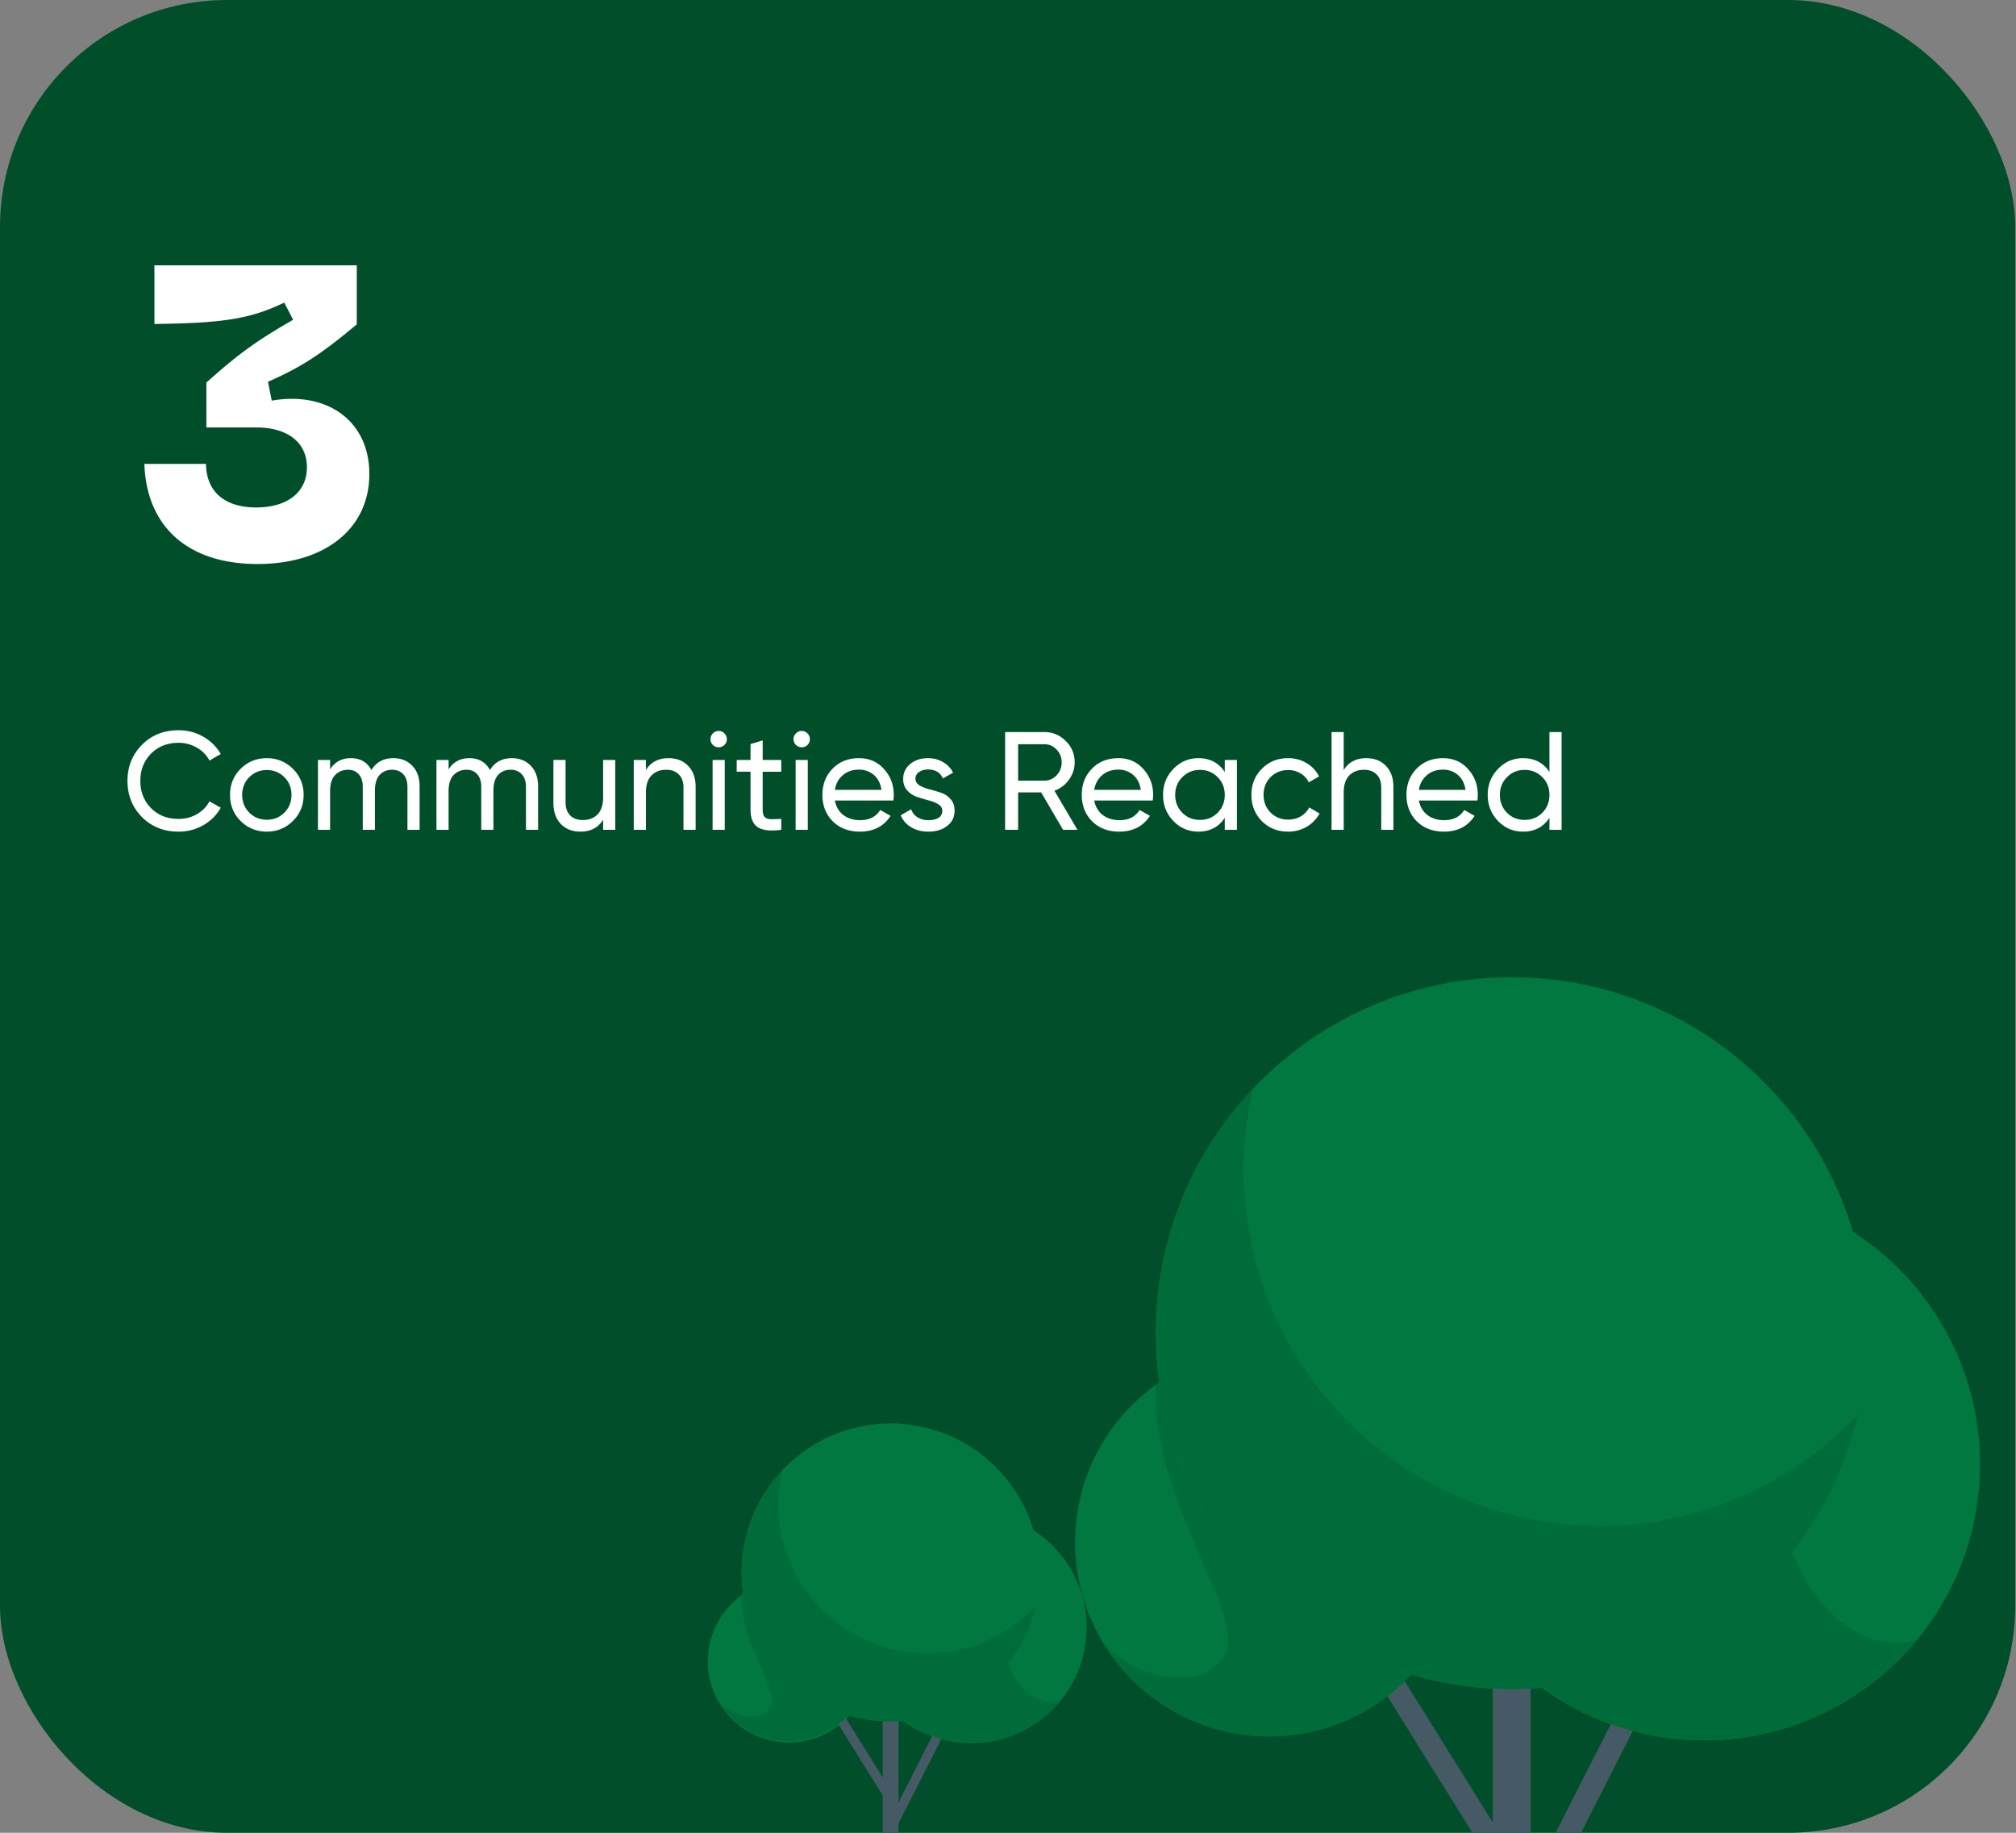
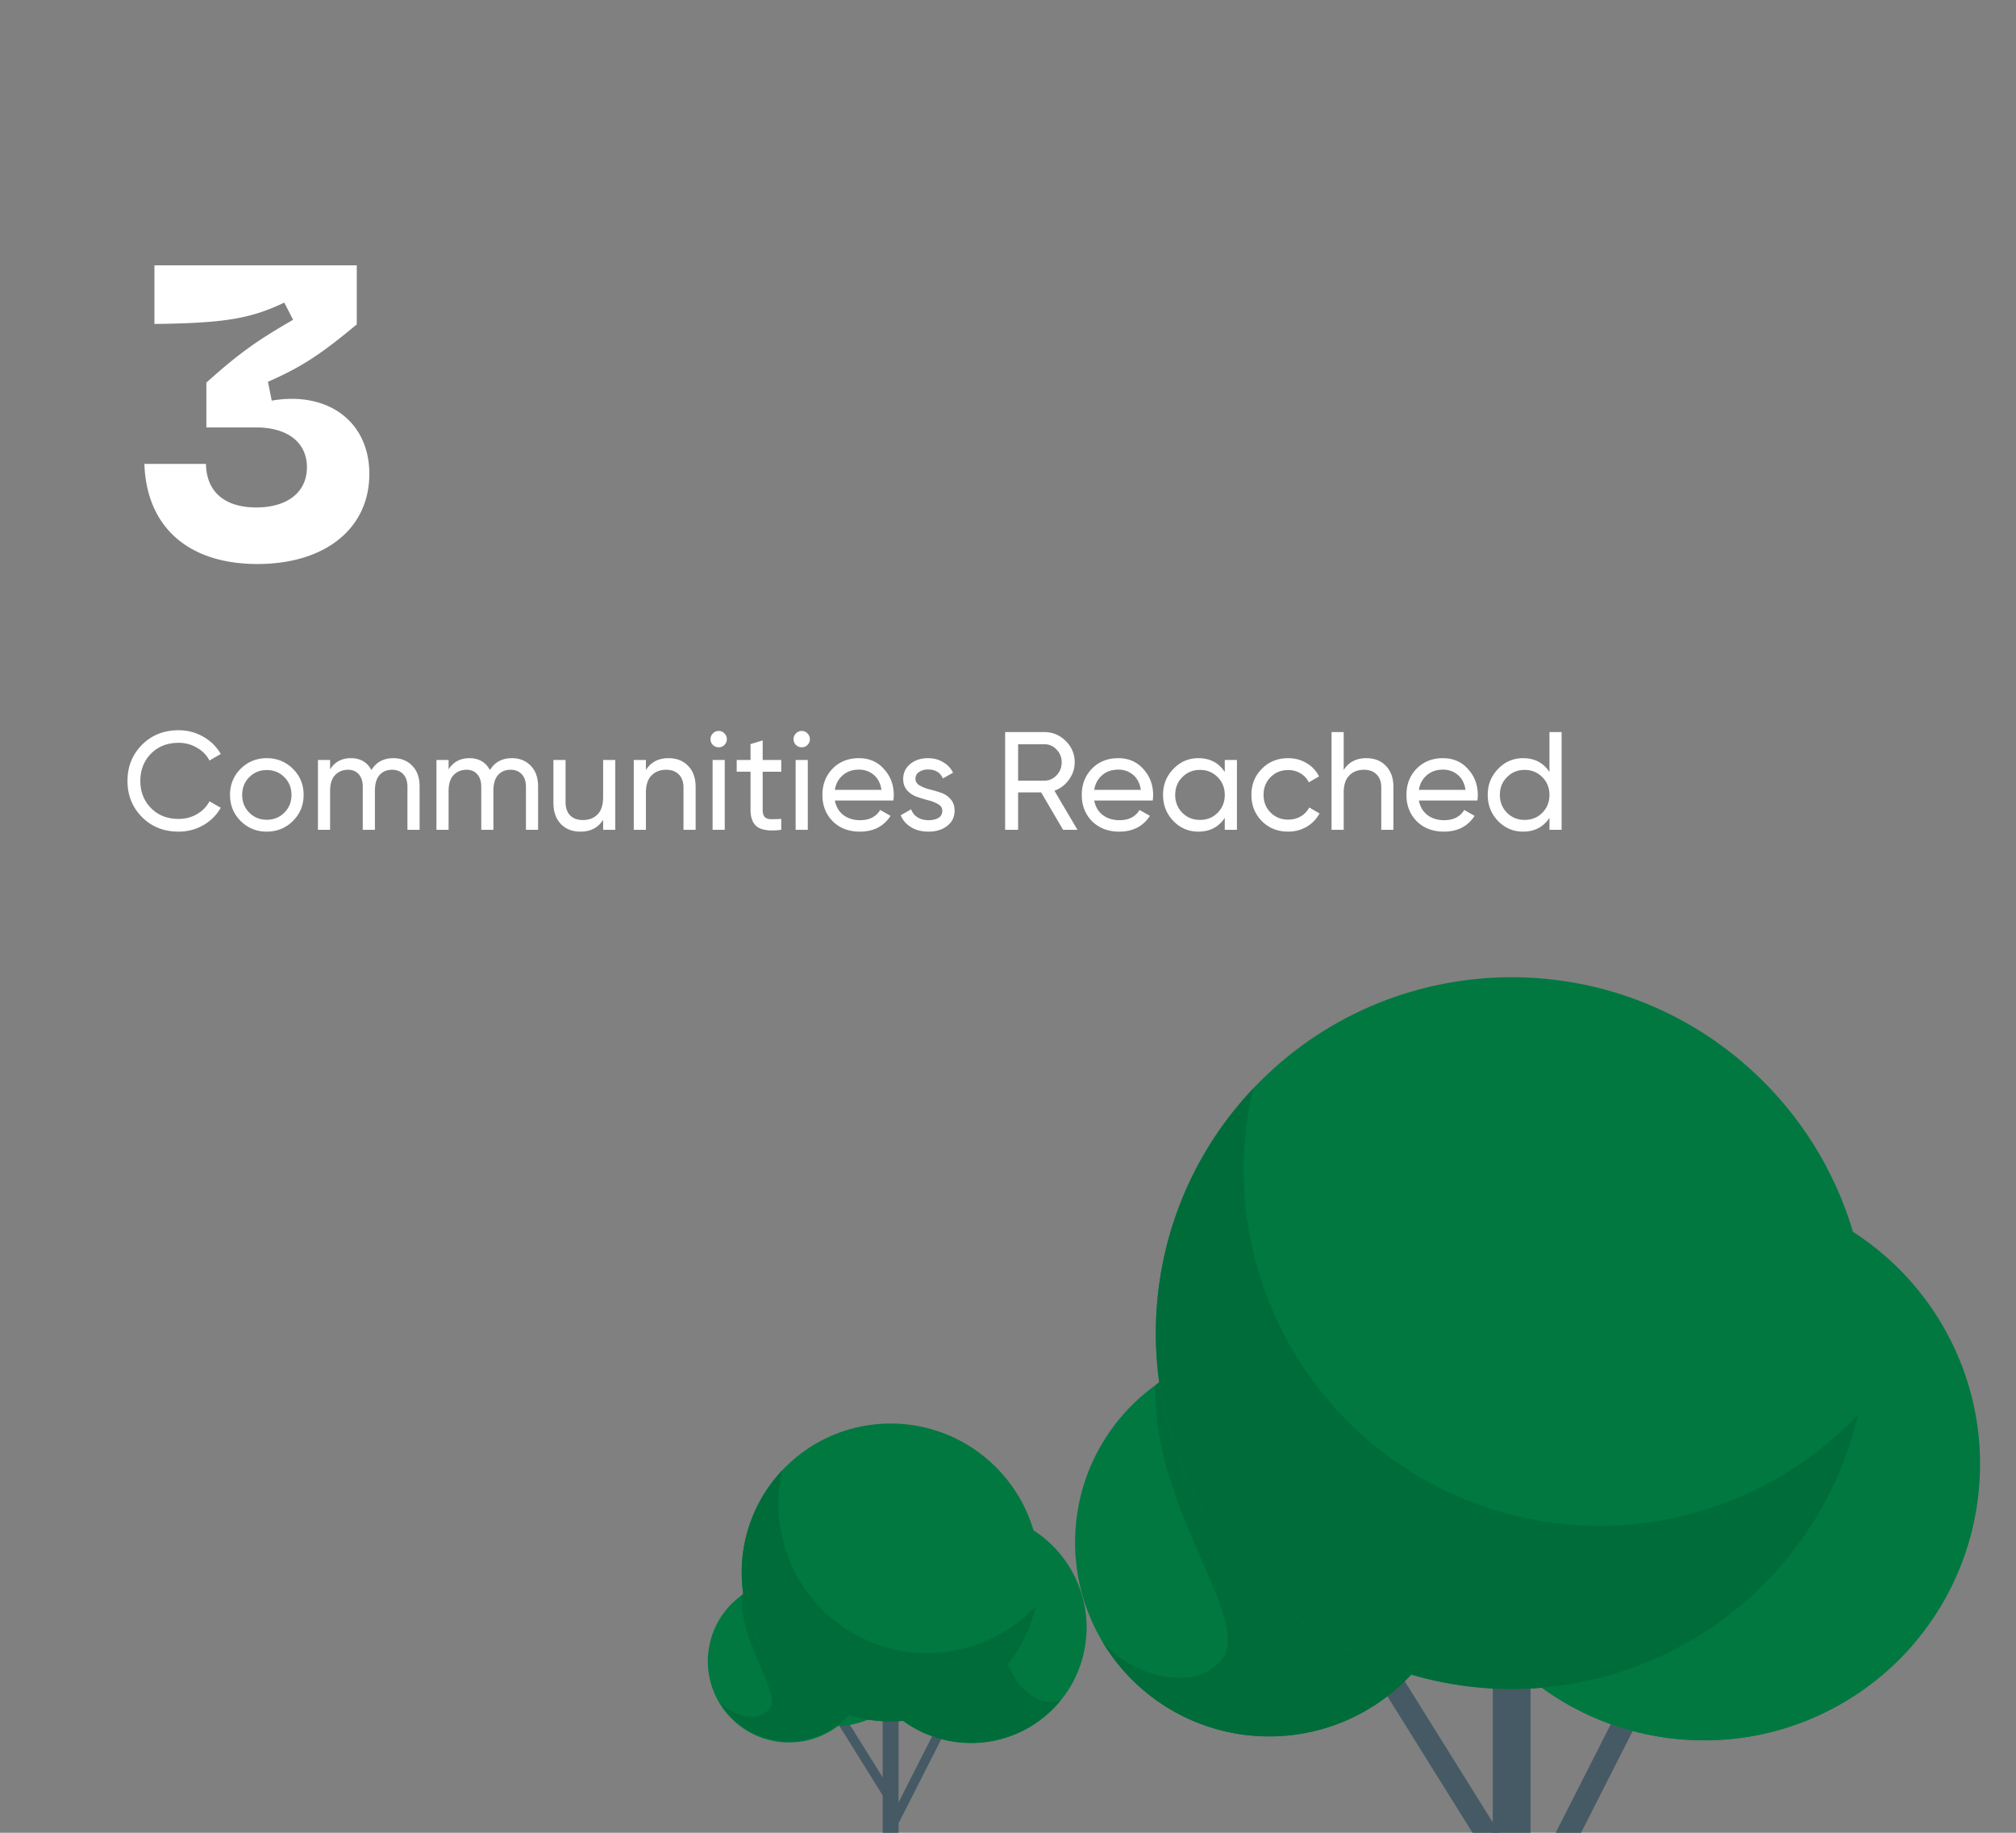
<svg xmlns="http://www.w3.org/2000/svg" width="231" height="210" fill="none">
  <rect width="100%" height="100%" fill="#808080" stroke="none" />
  <g clip-path="url(#a)">
-     <rect width="230.912" height="210" fill="#014F2A" rx="26" />
    <path fill="#fff" d="M29.504 64.624c-7.968 0-12.72-4.272-12.96-11.472H23.6c.048 3.168 2.112 4.992 5.76 4.992 3.552 0 5.808-1.728 5.808-4.608 0-2.832-2.208-4.56-5.808-4.56h-5.712V43.84c3.84-3.456 5.952-4.896 9.936-7.2l-1.008-1.968c-3.84 1.824-6.768 2.352-14.88 2.448V30.4H40.88v6.768c-4.032 3.36-6.24 4.848-10.176 6.576l.432 2.16c6.384-1.104 11.184 2.352 11.184 8.4 0 6.24-5.04 10.32-12.816 10.32M20.464 95.288q-2.544 0-4.208-1.68-1.648-1.68-1.648-4.128t1.648-4.128q1.665-1.68 4.208-1.68 1.536 0 2.816.736a5.3 5.3 0 0 1 2.016 1.984L24 87.144q-.48-.93-1.44-1.472a4.03 4.03 0 0 0-2.096-.56q-1.936 0-3.168 1.248-1.215 1.248-1.216 3.12 0 1.856 1.216 3.104 1.231 1.248 3.168 1.248 1.152 0 2.096-.544.96-.56 1.44-1.472l1.296.736a5.3 5.3 0 0 1-2 2 5.64 5.64 0 0 1-2.832.736m13.094-1.216q-1.232 1.216-2.992 1.216t-2.992-1.216q-1.216-1.216-1.216-2.992t1.216-2.992q1.232-1.216 2.992-1.216t2.992 1.216 1.232 2.992q0 1.775-1.232 2.992m-2.992-.144q1.2 0 2.016-.816t.816-2.032-.816-2.032-2.016-.816q-1.184 0-2 .816-.816.815-.816 2.032 0 1.216.816 2.032t2 .816m14.505-7.056q1.344 0 2.176.88.832.864.832 2.352v4.976h-1.392v-4.928q0-.93-.48-1.44-.48-.513-1.28-.512-.895 0-1.44.608-.528.591-.528 1.824v4.448h-1.392v-4.928q0-.93-.464-1.44-.449-.513-1.232-.512-.88 0-1.472.608-.576.608-.576 1.824v4.448h-1.392v-8h1.392v1.072q.816-1.28 2.384-1.28 1.616 0 2.352 1.36.832-1.36 2.512-1.36m13.578 0q1.344 0 2.176.88.832.864.832 2.352v4.976h-1.392v-4.928q0-.93-.48-1.44-.48-.513-1.28-.512-.895 0-1.44.608-.528.591-.528 1.824v4.448h-1.392v-4.928q0-.93-.464-1.44-.448-.513-1.232-.512-.88 0-1.472.608-.576.608-.576 1.824v4.448H50.01v-8h1.392v1.072q.816-1.28 2.384-1.28 1.617 0 2.352 1.36.832-1.36 2.512-1.36m10.458.208H70.5v8h-1.392v-1.152q-.848 1.36-2.592 1.36-1.407 0-2.256-.88-.848-.897-.848-2.416V87.08h1.392v4.832q0 .975.528 1.52.529.528 1.456.528 1.041 0 1.68-.64.64-.656.64-2zm7.496-.208q1.407 0 2.256.896.848.879.848 2.4v4.912h-1.392v-4.832q0-.976-.528-1.504-.529-.544-1.457-.544-1.04 0-1.68.656-.64.64-.64 1.984v4.24h-1.392v-8h1.392v1.152q.849-1.36 2.593-1.36m5.75-1.248a.91.91 0 0 1-.671-.272.9.9 0 0 1-.272-.656q0-.384.272-.656a.89.89 0 0 1 .672-.288.87.87 0 0 1 .656.288q.272.271.272.656 0 .383-.272.656a.9.9 0 0 1-.656.272m-.703 9.456v-8h1.392v8zm7.867-6.656H87.39v4.336q0 .591.224.848.24.24.72.256.48 0 1.184-.032v1.248q-1.823.24-2.672-.288-.848-.544-.848-2.032v-4.336h-1.584V87.08h1.584v-1.824l1.392-.416v2.24h2.128zm2.352-2.8a.91.91 0 0 1-.672-.272.9.9 0 0 1-.272-.656q0-.384.272-.656a.89.89 0 0 1 .672-.288.87.87 0 0 1 .656.288q.272.271.272.656 0 .383-.272.656a.9.9 0 0 1-.656.272m-.704 9.456v-8h1.392v8zm4.492-3.36q.208 1.071.976 1.664.784.592 1.92.592 1.584 0 2.304-1.168l1.184.672q-1.168 1.808-3.52 1.808-1.904 0-3.104-1.184-1.185-1.2-1.184-3.024 0-1.809 1.168-3.008t3.024-1.2q1.76 0 2.864 1.248 1.12 1.23 1.12 2.976 0 .303-.048.624zm2.768-3.536q-1.12 0-1.856.64-.736.624-.912 1.68h5.344q-.176-1.137-.896-1.728a2.57 2.57 0 0 0-1.68-.592m6.472 1.056q0 .464.464.752.463.27 1.12.448.655.159 1.312.384.655.208 1.12.736.464.511.464 1.328 0 1.087-.848 1.744-.833.656-2.144.656-1.169 0-2-.512-.833-.513-1.184-1.36l1.2-.688q.192.576.72.912t1.264.336q.687 0 1.136-.256.447-.273.448-.832 0-.465-.464-.736a3.9 3.9 0 0 0-1.12-.448 20 20 0 0 1-1.312-.4 2.63 2.63 0 0 1-1.12-.736q-.465-.513-.464-1.312 0-1.04.8-1.712.816-.672 2.032-.672.975 0 1.728.448.768.432 1.152 1.216l-1.168.656q-.432-1.024-1.712-1.024-.593 0-1.008.288a.88.88 0 0 0-.416.784m16.912 5.84-2.512-4.288h-2.64v4.288h-1.488v-11.2h4.48q1.44-.001 2.464 1.024a3.3 3.3 0 0 1 1.024 2.448q0 1.087-.656 1.984a3.43 3.43 0 0 1-1.664 1.264l2.64 4.48zm-5.152-9.808v4.176h2.992q.832 0 1.408-.608a2.1 2.1 0 0 0 .592-1.488q0-.864-.592-1.472a1.87 1.87 0 0 0-1.408-.608zm8.719 6.448q.207 1.071.976 1.664.783.592 1.92.592 1.584 0 2.304-1.168l1.184.672q-1.168 1.808-3.52 1.808-1.905 0-3.104-1.184-1.185-1.2-1.184-3.024 0-1.809 1.168-3.008t3.024-1.2q1.76 0 2.864 1.248 1.12 1.23 1.12 2.976 0 .303-.048.624zm2.768-3.536q-1.12 0-1.856.64-.737.624-.912 1.68h5.344q-.177-1.137-.896-1.728a2.57 2.57 0 0 0-1.68-.592m12.192-1.104h1.392v8h-1.392v-1.376q-1.04 1.584-3.024 1.584-1.68 0-2.864-1.216-1.184-1.233-1.184-2.992 0-1.761 1.184-2.976 1.184-1.233 2.864-1.232 1.984 0 3.024 1.584zm-2.848 6.864q1.216 0 2.032-.816.816-.833.816-2.048t-.816-2.032q-.816-.832-2.032-.832-1.2 0-2.016.832-.816.815-.816 2.032 0 1.215.816 2.048.816.816 2.016.816m10.109 1.344q-1.808 0-3.008-1.2-1.2-1.217-1.2-3.008 0-1.792 1.2-2.992 1.2-1.216 3.008-1.216 1.185 0 2.128.576.945.56 1.408 1.52l-1.168.672a2.35 2.35 0 0 0-.944-1.024 2.66 2.66 0 0 0-1.424-.384q-1.2 0-2.016.816-.8.815-.8 2.032 0 1.2.8 2.016.816.816 2.016.816.801 0 1.44-.368a2.57 2.57 0 0 0 .976-1.024l1.184.688a3.94 3.94 0 0 1-1.472 1.52q-.96.56-2.128.56m8.959-8.416q1.407 0 2.256.896.848.879.848 2.4v4.912h-1.392v-4.832q0-.976-.528-1.504-.529-.544-1.456-.544-1.041 0-1.68.656-.64.64-.64 1.984v4.24h-1.392v-11.2h1.392v4.352q.847-1.36 2.592-1.36m6.023 4.848q.208 1.071.976 1.664.785.592 1.92.592 1.584 0 2.304-1.168l1.184.672q-1.168 1.808-3.52 1.808-1.904 0-3.104-1.184-1.184-1.2-1.184-3.024 0-1.809 1.168-3.008 1.169-1.2 3.024-1.2 1.76 0 2.864 1.248 1.12 1.23 1.12 2.976 0 .303-.048.624zm2.768-3.536q-1.12 0-1.856.64-.737.624-.912 1.68h5.344q-.176-1.137-.896-1.728a2.57 2.57 0 0 0-1.68-.592m12.192-4.304h1.392v11.2h-1.392v-1.376q-1.04 1.584-3.024 1.584-1.68 0-2.864-1.216-1.184-1.233-1.184-2.992 0-1.761 1.184-2.976 1.185-1.233 2.864-1.232 1.984 0 3.024 1.584zm-2.848 10.064q1.216 0 2.032-.816.816-.833.816-2.048t-.816-2.032q-.816-.832-2.032-.832-1.2 0-2.016.832-.816.815-.816 2.032 0 1.215.816 2.048.816.816 2.016.816" />
    <path fill="#007840" d="M167.593 178.293c.867-12.248-8.358-22.879-20.605-23.746s-22.879 8.358-23.746 20.606c-.867 12.247 8.358 22.878 20.605 23.745s22.879-8.358 23.746-20.605" />
    <path fill="#007840" d="M226.582 172.111c2.392-17.304-9.697-33.27-27.001-35.662s-33.27 9.697-35.662 27.001 9.697 33.27 27.001 35.662 33.27-9.697 35.662-27.001" />
    <path fill="#455A64" d="m186.411 193.935-14.349 28.258 2.312 1.174 14.349-28.258zM160.188 191.399l-2.204 1.374 14.088 22.593 2.204-1.374z" />
    <path fill="#455A64" d="M175.378 188.97v68.11a1.08 1.08 0 0 1-.632.888 3.41 3.41 0 0 1-3.069 0 1.08 1.08 0 0 1-.632-.888v-68.11z" />
    <path fill="#007840" d="M205.16 159.682c4.077-12.844 8.426-17.867 5.666-19.435a31.631 31.631 0 0 0-46.681 33.282 31.63 31.63 0 0 0 23.171 24.864 31.64 31.64 0 0 0 32.328-10.49c-9.372 2.734-19.774-11.557-14.484-28.221" />
-     <path fill="#000" d="M205.16 159.682c4.077-12.844 8.426-17.867 5.666-19.435a31.631 31.631 0 0 0-46.681 33.282 31.63 31.63 0 0 0 23.171 24.864 31.64 31.64 0 0 0 32.328-10.49c-9.372 2.734-19.774-11.557-14.484-28.221" opacity=".1" />
    <path fill="#007840" d="M145.412 154.496a22.13 22.13 0 0 0-12.989 4.182c-.601 13.591 10.925 26.826 7.705 31.274s-11.176 1.725-13.931-2.049a22.23 22.23 0 0 0 19.271 11.055 22.23 22.23 0 0 0-.056-44.462" />
    <path fill="#000" d="M145.412 154.496a22.13 22.13 0 0 0-12.989 4.182c-.601 13.591 10.925 26.826 7.705 31.274s-11.176 1.725-13.931-2.049a22.23 22.23 0 0 0 19.271 11.055 22.23 22.23 0 0 0-.056-44.462" opacity=".1" />
    <path fill="#007840" d="M202.052 181.592c15.926-15.927 15.926-41.749 0-57.675-15.927-15.927-41.749-15.927-57.675 0-15.927 15.926-15.927 41.748 0 57.675s41.748 15.926 57.675 0" />
    <path fill="#007840" d="M212.912 162.075a40.776 40.776 0 0 1-45.689 30.994 40.768 40.768 0 0 1-34.687-42.951 40.76 40.76 0 0 1 20.614-32.866 40.9 40.9 0 0 0-9.561 7.481 40.78 40.78 0 0 0 2.511 26.06 40.78 40.78 0 0 0 43.657 23.52 40.77 40.77 0 0 0 23.145-12.238z" />
    <path fill="#000" d="M212.912 162.075a40.776 40.776 0 0 1-45.689 30.994 40.768 40.768 0 0 1-34.687-42.951 40.76 40.76 0 0 1 20.614-32.866 40.9 40.9 0 0 0-9.561 7.481 40.78 40.78 0 0 0 2.511 26.06 40.78 40.78 0 0 0 43.657 23.52 40.77 40.77 0 0 0 23.145-12.238z" opacity=".1" />
    <path fill="#007840" d="M99.698 190.885a9.304 9.304 0 0 0-18.56-1.314 9.304 9.304 0 1 0 18.56 1.314" />
    <path fill="#007840" d="M124.384 188.298c1.001-7.242-4.058-13.923-11.299-14.924-7.242-1.001-13.924 4.058-14.925 11.299-1 7.242 4.058 13.924 11.3 14.925 7.241 1.001 13.923-4.058 14.924-11.3" />
    <path fill="#455A64" d="m107.573 197.431-6.005 11.826.968.491 6.005-11.826zM96.598 196.37l-.922.575 5.895 9.455.923-.575z" />
    <path fill="#455A64" d="M102.956 195.354v28.503a.45.45 0 0 1-.265.372 1.43 1.43 0 0 1-1.284 0 .453.453 0 0 1-.264-.372v-28.503z" />
    <path fill="#007840" d="M115.418 183.072c1.707-5.374 3.527-7.477 2.372-8.133a13.24 13.24 0 0 0-14.204.742 13.234 13.234 0 0 0-2 19.802 13.239 13.239 0 0 0 19.894-.6c-3.922 1.144-8.275-4.837-6.062-11.811" />
    <path fill="#000" d="M115.418 183.072c1.707-5.374 3.527-7.477 2.372-8.133a13.24 13.24 0 0 0-14.204.742 13.234 13.234 0 0 0-2 19.802 13.239 13.239 0 0 0 19.894-.6c-3.922 1.144-8.275-4.837-6.062-11.811" opacity=".1" />
-     <path fill="#007840" d="M90.414 180.902a9.27 9.27 0 0 0-5.436 1.75c-.251 5.688 4.572 11.227 3.225 13.088-1.348 1.862-4.677.722-5.83-.857a9.3 9.3 0 0 0 12.71 3.371 9.31 9.31 0 0 0 4.636-8.06 9.303 9.303 0 0 0-9.305-9.292" />
+     <path fill="#007840" d="M90.414 180.902c-.251 5.688 4.572 11.227 3.225 13.088-1.348 1.862-4.677.722-5.83-.857a9.3 9.3 0 0 0 12.71 3.371 9.31 9.31 0 0 0 4.636-8.06 9.303 9.303 0 0 0-9.305-9.292" />
    <path fill="#000" d="M90.414 180.902a9.27 9.27 0 0 0-5.436 1.75c-.251 5.688 4.572 11.227 3.225 13.088-1.348 1.862-4.677.722-5.83-.857a9.3 9.3 0 0 0 12.71 3.371 9.31 9.31 0 0 0 4.636-8.06 9.303 9.303 0 0 0-9.305-9.292" opacity=".1" />
    <path fill="#007840" d="M114.117 192.242c6.665-6.666 6.665-17.472 0-24.137s-17.472-6.665-24.137 0-6.665 17.471 0 24.137c6.665 6.665 17.472 6.665 24.137 0" />
    <path fill="#007840" d="M118.662 184.074a17.1 17.1 0 0 1-3.858 7.432 17.07 17.07 0 0 1-15.262 5.538 17.06 17.06 0 0 1-14.516-17.974 17.06 17.06 0 0 1 4.625-10.624 17.064 17.064 0 0 0 29.007 15.628z" />
    <path fill="#000" d="M118.662 184.074a17.1 17.1 0 0 1-3.858 7.432 17.07 17.07 0 0 1-15.262 5.538 17.06 17.06 0 0 1-14.516-17.974 17.06 17.06 0 0 1 4.625-10.624 17.064 17.064 0 0 0 29.007 15.628z" opacity=".1" />
  </g>
  <defs>
    <clipPath id="a">
      <rect width="230.912" height="210" fill="#fff" rx="26" />
    </clipPath>
  </defs>
</svg>